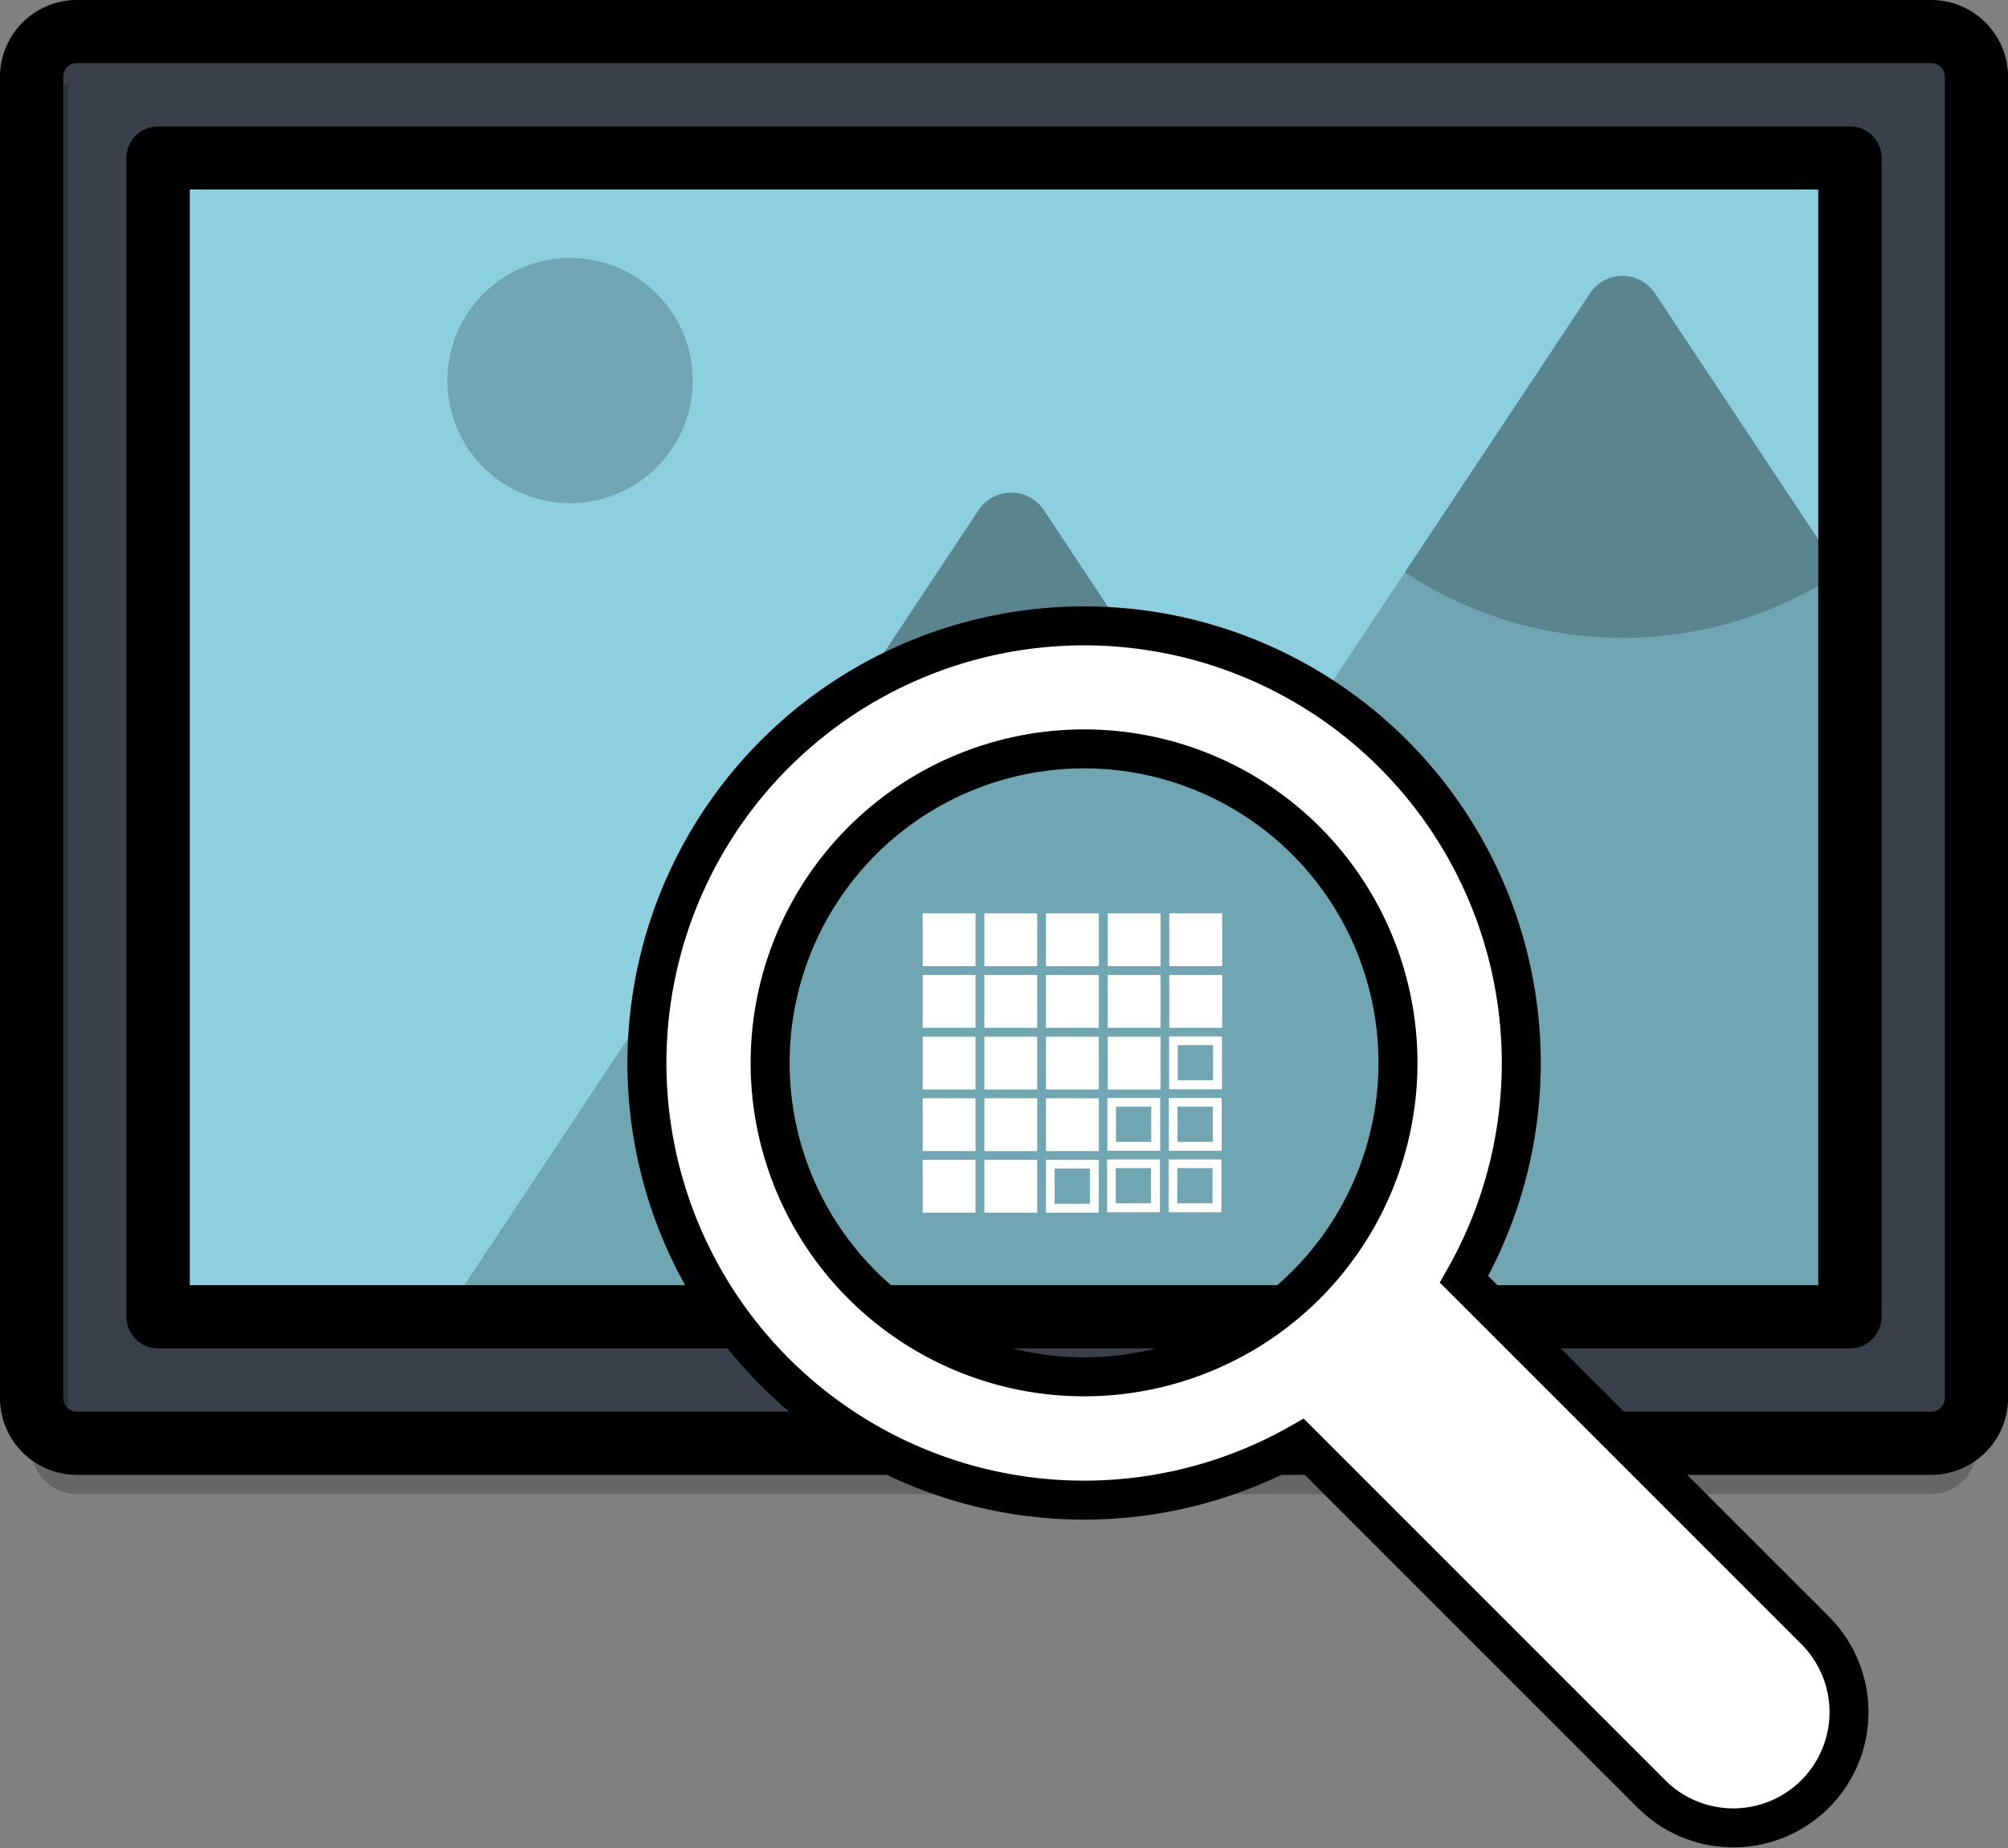
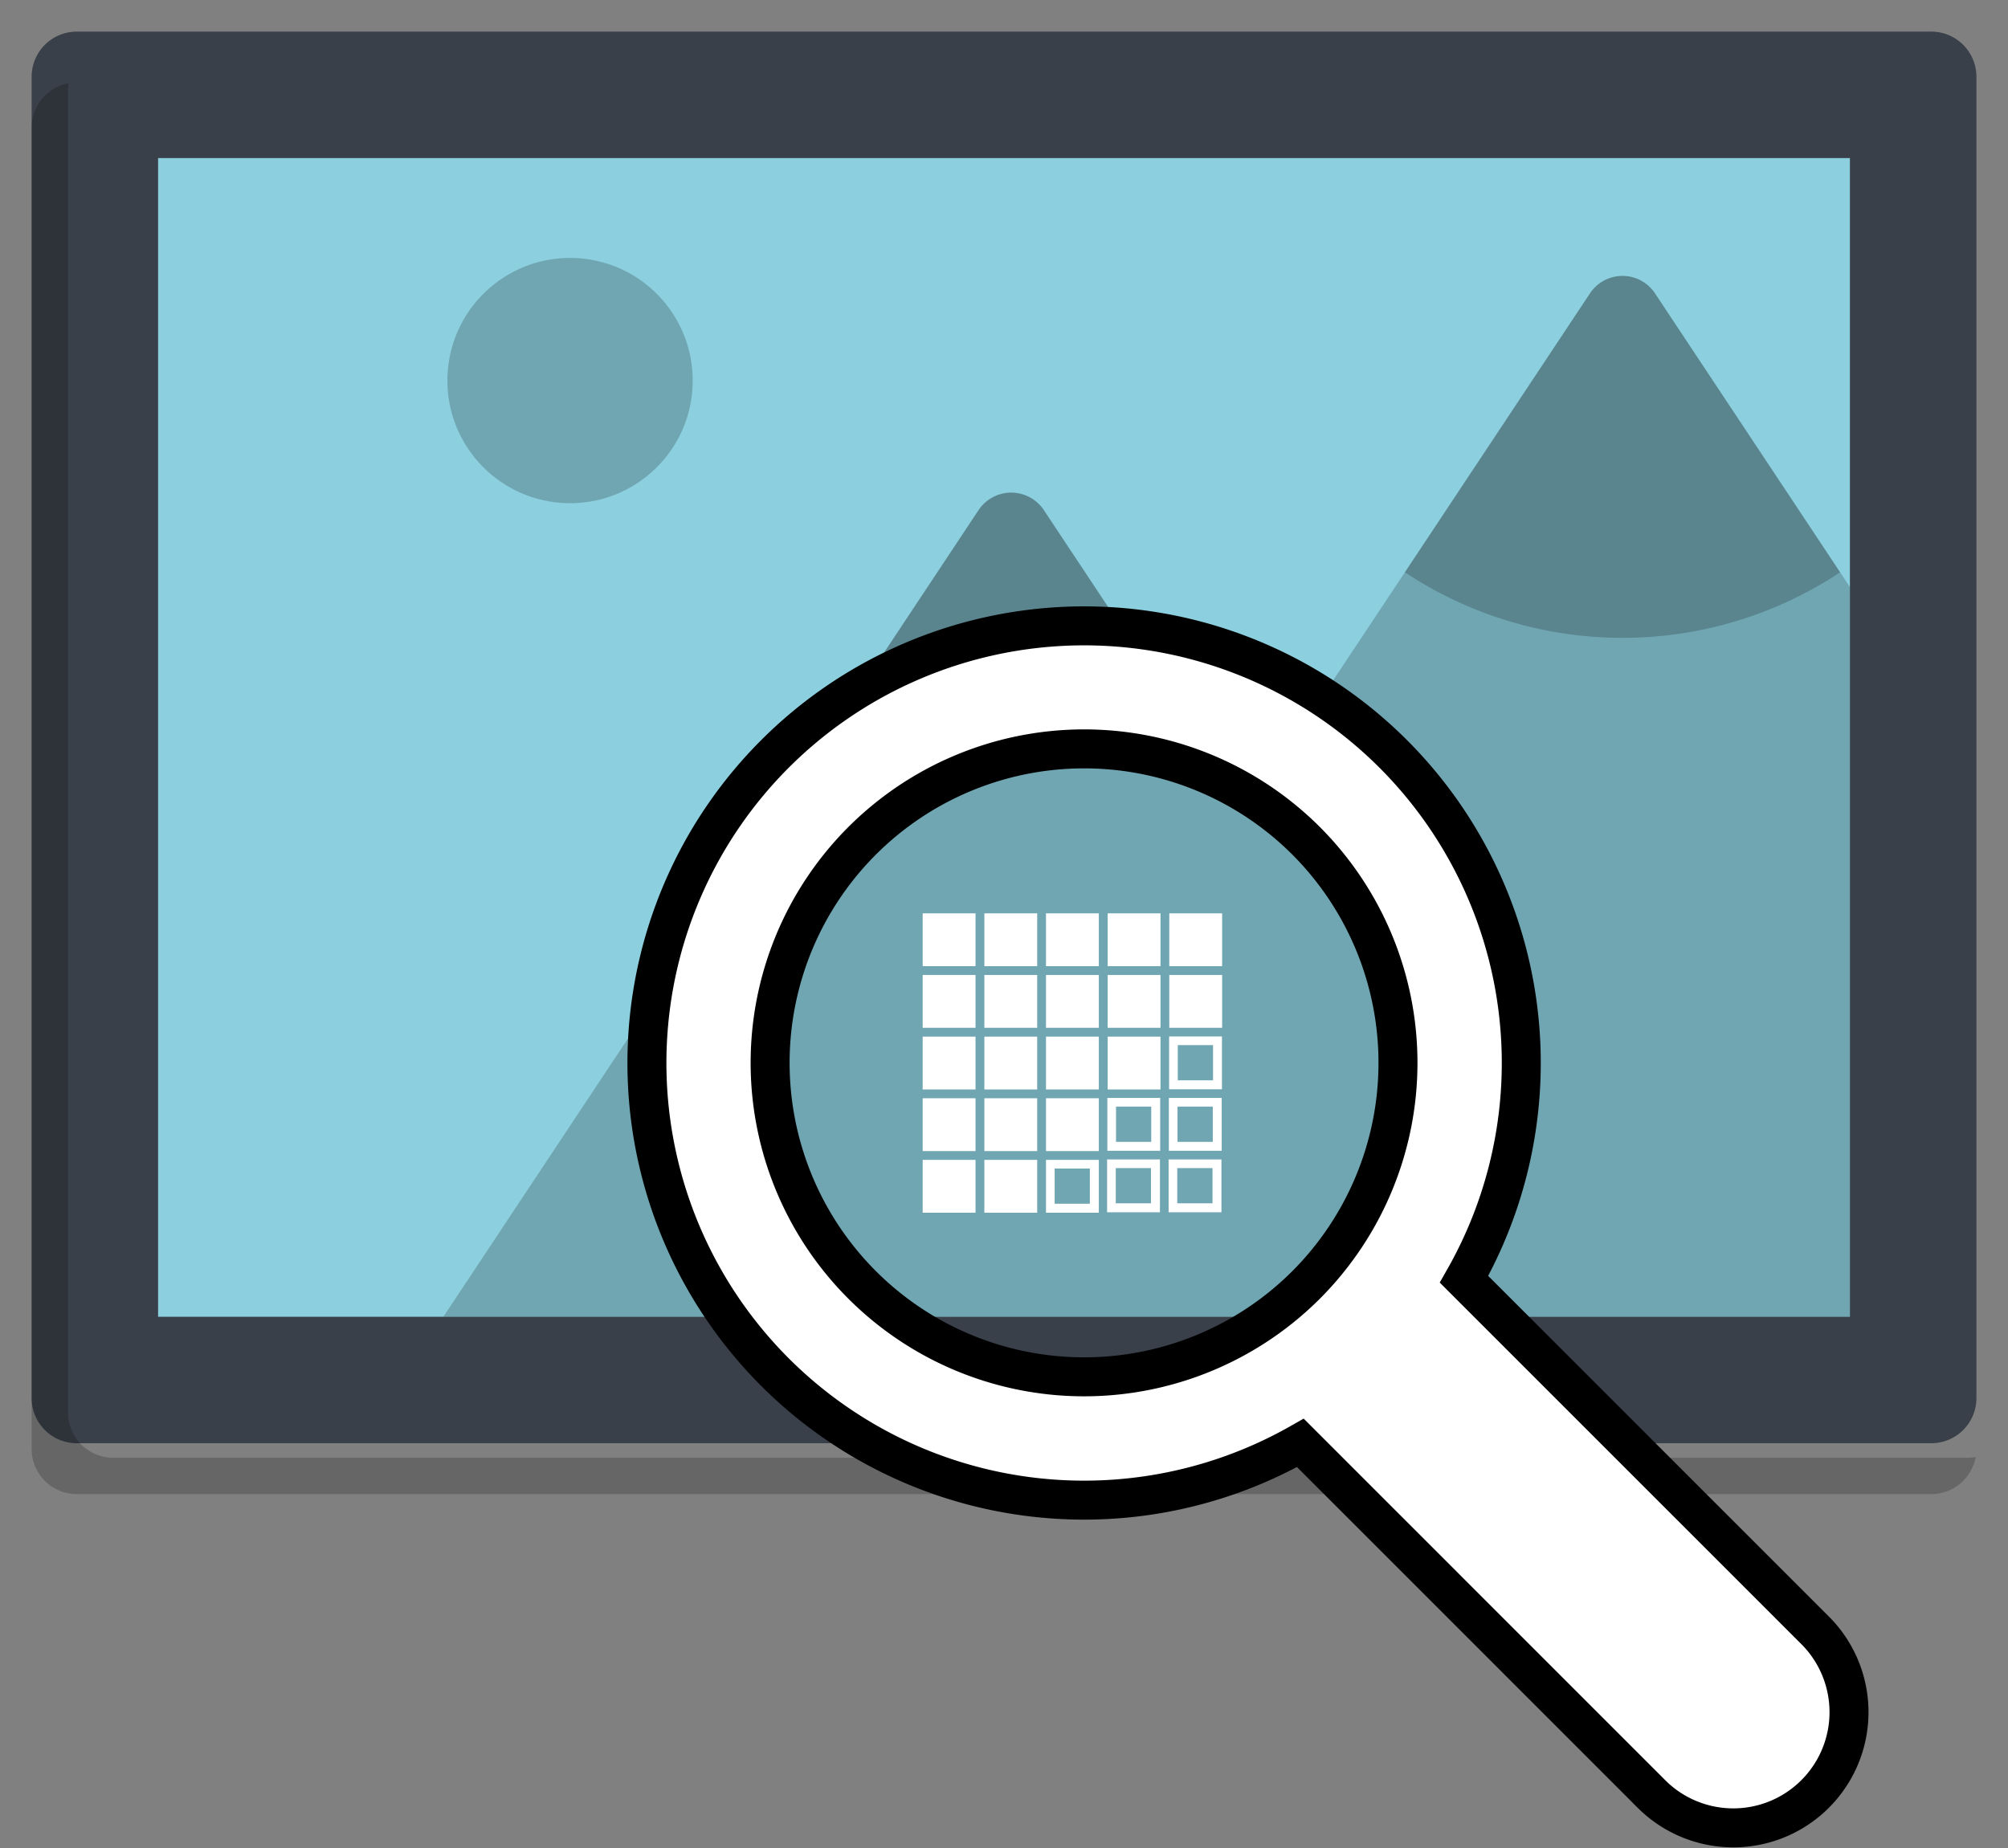
<svg xmlns="http://www.w3.org/2000/svg" id="Layer_1" data-name="Layer 1" viewBox="0 0 463.63 426.79">
  <rect x="0" y="0" width="463.63" height="426.79" fill="#808080" stroke="none" />
  <defs>
    <style>
      .cls-1 {
        fill: #394049;
      }

      .cls-2 {
        fill: #8ccfde;
      }

      .cls-3 {
        isolation: isolate;
        opacity: 0.2;
      }

      .cls-4, .cls-5 {
        fill: #fff;
      }

      .cls-5 {
        stroke: #000;
        stroke-miterlimit: 10;
        stroke-width: 9px;
      }
    </style>
  </defs>
  <g id="Media_Forensics">
    <path class="cls-1" d="M464.09,364.57H35.91a10.42,10.42,0,0,1-10.43-10.42V49A10.43,10.43,0,0,1,35.91,38.61H464.09A10.43,10.43,0,0,1,474.52,49V354.15A10.43,10.43,0,0,1,464.09,364.57Z" transform="translate(-18.18 -31.31)" />
    <rect class="cls-2" x="36.5" y="36.5" width="390.63" height="267.56" />
    <path class="cls-3" d="M385.27,99.09l-79.64,120-46.43-70a9.05,9.05,0,0,0-15.08,0L120.55,335.37H445.31V166.88l-45-67.79A9,9,0,0,0,385.27,99.09Z" transform="translate(-18.18 -31.31)" />
    <path class="cls-3" d="M385.27,99.09l-42.71,64.37a90.94,90.94,0,0,0,100.49,0L400.34,99.09A9,9,0,0,0,385.27,99.09Z" transform="translate(-18.18 -31.31)" />
    <path class="cls-3" d="M244.12,149.13l-24.8,37.38a58.46,58.46,0,0,0,64.68,0l-24.8-37.38A9.05,9.05,0,0,0,244.12,149.13Z" transform="translate(-18.18 -31.31)" />
    <circle class="cls-3" cx="149.8" cy="119.18" r="28.32" transform="translate(2.11 228.84) rotate(-85.93)" />
    <path class="cls-3" d="M472.49,367.92H44.31A10.43,10.43,0,0,1,33.88,357.5V52.38a11.26,11.26,0,0,1,.17-1.85,10.41,10.41,0,0,0-8.56,10.25V365.89a10.42,10.42,0,0,0,10.42,10.43H464.09a10.42,10.42,0,0,0,10.25-8.57A10.27,10.27,0,0,1,472.49,367.92Z" transform="translate(-18.18 -31.31)" />
-     <path d="M464.09,31.31H35.91A17.75,17.75,0,0,0,18.18,49V354.15a17.75,17.75,0,0,0,17.73,17.72H464.09a17.75,17.75,0,0,0,17.73-17.72V49A17.75,17.75,0,0,0,464.09,31.31Zm3.13,322.84a3.13,3.13,0,0,1-3.13,3.12H35.91a3.13,3.13,0,0,1-3.13-3.12V49a3.13,3.13,0,0,1,3.13-3.13H464.09A3.13,3.13,0,0,1,467.22,49V354.15ZM445.32,60.51H54.68a7.3,7.3,0,0,0-7.3,7.3V335.37a7.3,7.3,0,0,0,7.3,7.31H445.32a7.3,7.3,0,0,0,7.3-7.31V67.81A7.3,7.3,0,0,0,445.32,60.51ZM438,328.07H62v-253H438v253Z" transform="translate(-18.18 -31.31)" />
    <path class="cls-4" d="M273.93,242.21h12.2v12.2h-12.2Zm0,14.23h12.2v12.2h-12.2Zm14.23-14.23h12.2v12.2h-12.2Zm0,14.23h12.2v12.2h-12.2Zm-42.7-14.23h12.2v12.2h-12.2Zm0,14.23h12.2v12.2h-12.2Zm14.23-14.23h12.2v12.2h-12.2Zm0,14.23h12.2v12.2h-12.2Zm14.24,14.24h12.2v12.2h-12.2Zm-28.47,0h12.2v12.2h-12.2Zm0,14.23h12.2v12.2h-12.2Zm0,14.23h12.2v12.2h-12.2Zm14.23-28.46h12.2v12.2h-12.2Zm0,14.23h12.2v12.2h-12.2Zm-28.47-42.7h12.2v12.2h-12.2Zm0,14.23h12.2v12.2h-12.2Zm0,14.24h12.2v12.2h-12.2Zm0,14.23h12.2v12.2h-12.2Zm0,14.23h12.2v12.2h-12.2Zm28.47,0h12.2v12.2h-12.2Zm2,2v8.13h8.13v-8.13Zm26.43-30.5h12.2v12.2h-12.2Zm2,2v8.13h8.14v-8.13Zm-16.26,12.2h12.2v12.2h-12.2Zm2,2v8.14h8.13v-8.14Zm12.2-2h12.2v12.2h-12.2Zm2,2v8.14h8.14v-8.14Zm-16.26,12.2h12.2v12.2h-12.2Zm2,2v8.13h8.13v-8.13Zm12.2-2h12.2v12.2h-12.2Zm2,2v8.13h8.14v-8.13Z" transform="translate(-18.18 -31.31)" />
    <path class="cls-5" d="M437.5,408l-81.29-81.29a100.94,100.94,0,1,0-37.78,37.78l81.29,81.3A26.72,26.72,0,0,0,437.5,408ZM319.76,328a72.5,72.5,0,1,1,0-102.53A72.58,72.58,0,0,1,319.76,328Z" transform="translate(-18.18 -31.31)" />
  </g>
</svg>